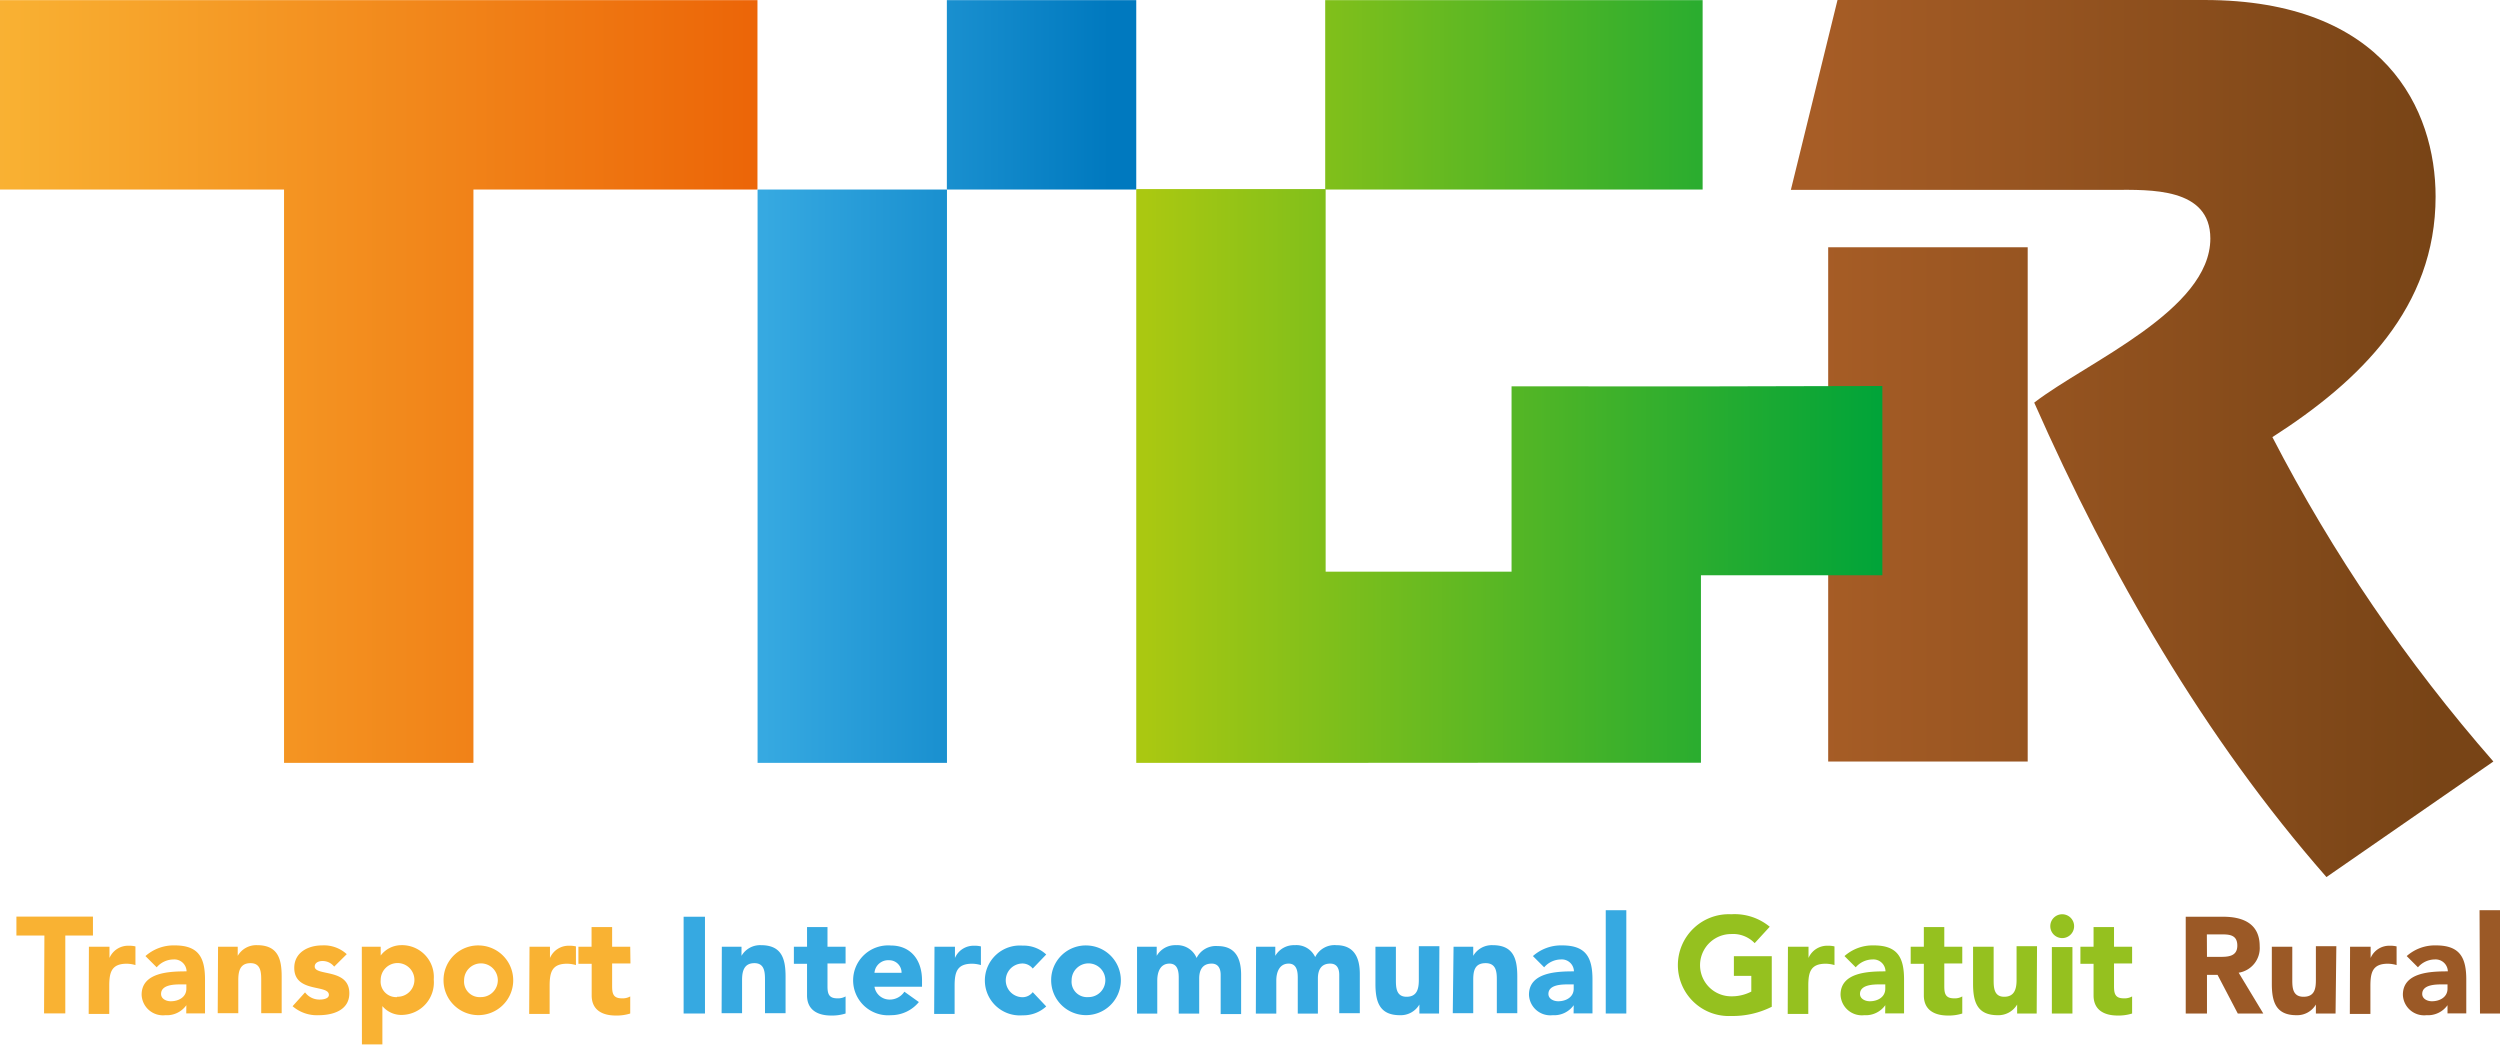
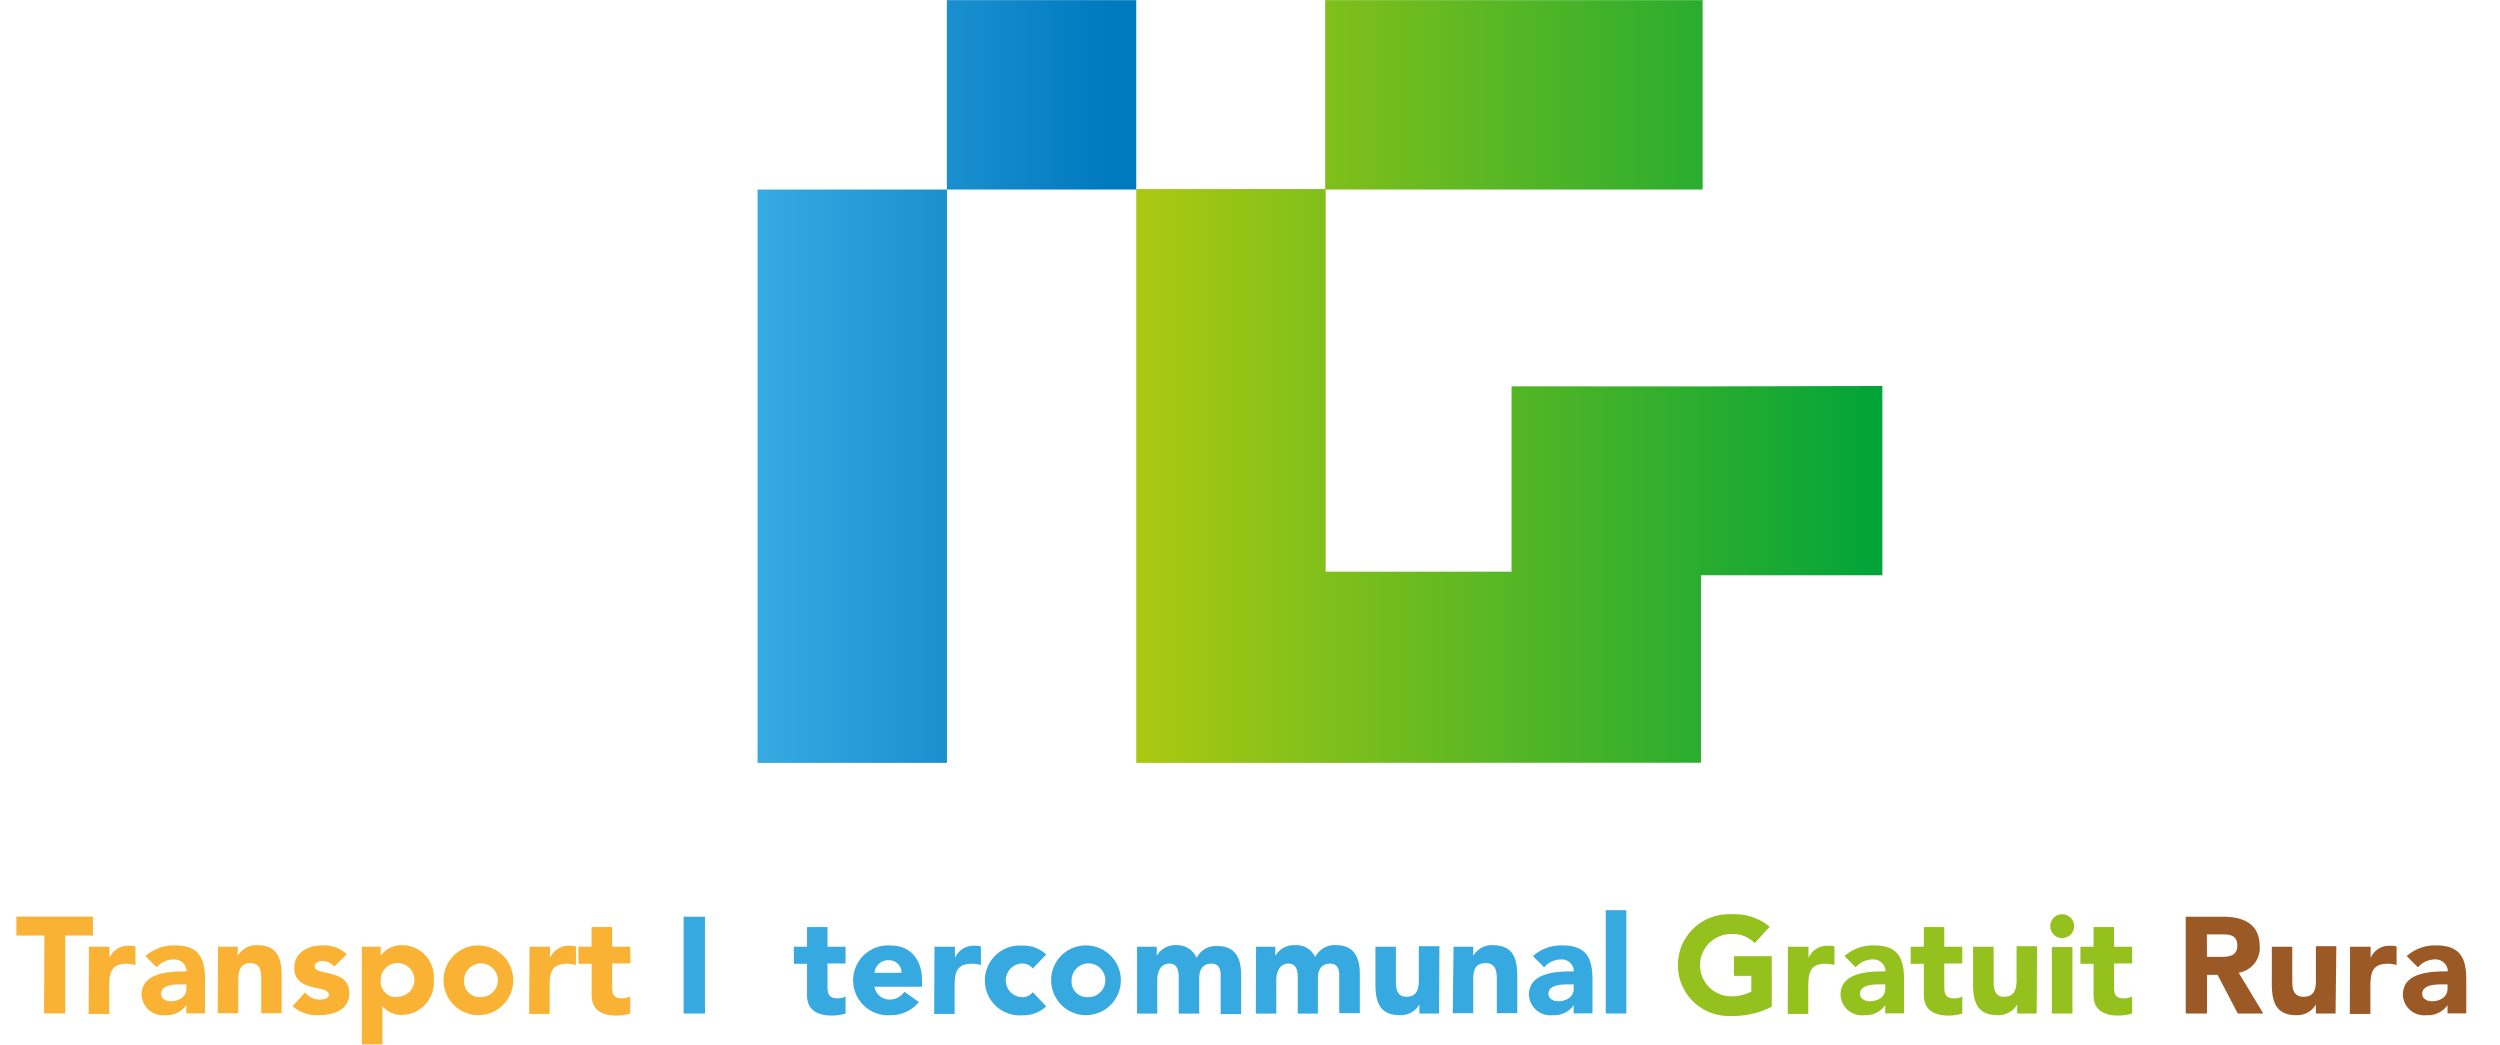
<svg xmlns="http://www.w3.org/2000/svg" xmlns:xlink="http://www.w3.org/1999/xlink" id="Calque_1" data-name="Calque 1" viewBox="0 0 222.42 92.95">
  <defs>
    <style>.cls-1{fill:none;}.cls-2{clip-path:url(#clip-path);}.cls-3{fill:url(#Dégradé_sans_nom_21);}.cls-4{clip-path:url(#clip-path-2);}.cls-5{fill:url(#Dégradé_sans_nom_22);}.cls-6{clip-path:url(#clip-path-3);}.cls-7{fill:url(#Dégradé_sans_nom_26);}.cls-8{clip-path:url(#clip-path-4);}.cls-9{fill:url(#Dégradé_sans_nom_25);}.cls-10{clip-path:url(#clip-path-5);}.cls-11{fill:url(#Dégradé_sans_nom_25-2);}.cls-12{clip-path:url(#clip-path-6);}.cls-13{fill:url(#Dégradé_sans_nom_26-2);}.cls-14{fill:#f9b233;}.cls-15{fill:#36a9e1;}.cls-16{fill:#95c11f;}.cls-17{fill:#9b5926;}</style>
    <clipPath id="clip-path" transform="translate(-278.54 -311.77)">
      <path class="cls-1" d="M441.19,379.52h17.75V333.77H441.19Zm.83-67.75-4.15,16.89h28.78c3.15,0,8.54-.23,8.54,4.33,0,6.39-11,11-15.67,14.6,6.71,15.18,15.09,29.77,26,42.21l14.85-10.28a144.83,144.83,0,0,1-19.66-28.86c7.8-5,14.52-11.53,14.52-21.4,0-7.71-4.48-17.49-20.57-17.49Z" />
    </clipPath>
    <linearGradient id="Dégradé_sans_nom_21" x1="-123.5" y1="726.33" x2="-122.5" y2="726.33" gradientTransform="matrix(-55.39, 0, 0, 55.39, -6623.72, -40189.07)" gradientUnits="userSpaceOnUse">
      <stop offset="0" stop-color="#784416" />
      <stop offset="0.01" stop-color="#784416" />
      <stop offset="1" stop-color="#a75d26" />
    </linearGradient>
    <clipPath id="clip-path-2" transform="translate(-278.54 -311.77)">
      <polygon class="cls-1" points="278.54 311.78 278.54 328.63 303.81 328.63 303.81 379.64 320.66 379.64 320.66 328.63 345.94 328.63 345.94 311.78 278.54 311.78" />
    </clipPath>
    <linearGradient id="Dégradé_sans_nom_22" x1="-129.88" y1="720.95" x2="-128.88" y2="720.95" gradientTransform="matrix(67.4, 0, 0, -67.4, 8753.33, 48622.74)" gradientUnits="userSpaceOnUse">
      <stop offset="0" stop-color="#f9b233" />
      <stop offset="1" stop-color="#ec6608" />
    </linearGradient>
    <clipPath id="clip-path-3" transform="translate(-278.54 -311.77)">
      <rect class="cls-1" x="396.44" y="311.78" width="33.58" height="16.85" />
    </clipPath>
    <linearGradient id="Dégradé_sans_nom_26" x1="-129.95" y1="721.27" x2="-128.95" y2="721.27" gradientTransform="matrix(65.88, 0, 0, -65.88, 8663.07, 47528.32)" gradientUnits="userSpaceOnUse">
      <stop offset="0" stop-color="#aac811" />
      <stop offset="1" stop-color="#00a439" />
    </linearGradient>
    <clipPath id="clip-path-4" transform="translate(-278.54 -311.77)">
      <rect class="cls-1" x="362.78" y="311.78" width="16.85" height="16.85" />
    </clipPath>
    <linearGradient id="Dégradé_sans_nom_25" x1="-133.31" y1="718.14" x2="-132.31" y2="718.14" gradientTransform="matrix(30.74, 0, 0, -30.74, 4165.92, 22081.36)" gradientUnits="userSpaceOnUse">
      <stop offset="0" stop-color="#36a9e1" />
      <stop offset="1" stop-color="#0079bf" />
    </linearGradient>
    <clipPath id="clip-path-5" transform="translate(-278.54 -311.77)">
      <rect class="cls-1" x="345.94" y="328.62" width="16.85" height="51.02" />
    </clipPath>
    <linearGradient id="Dégradé_sans_nom_25-2" x1="-133.31" y1="717.58" x2="-132.31" y2="717.58" gradientTransform="matrix(30.74, 0, 0, -30.74, 4165.92, 22098.2)" xlink:href="#Dégradé_sans_nom_25" />
    <clipPath id="clip-path-6" transform="translate(-278.54 -311.77)">
      <polygon class="cls-1" points="379.63 328.58 379.63 379.64 396.48 379.64 413.02 379.63 429.87 379.63 429.87 362.95 446.01 362.95 446.01 346.11 429.17 346.15 413.02 346.14 413.02 362.63 396.48 362.63 396.48 328.58 379.63 328.58" />
    </clipPath>
    <linearGradient id="Dégradé_sans_nom_26-2" x1="-129.95" y1="721.01" x2="-128.95" y2="721.01" gradientTransform="matrix(65.88, 0, 0, -65.88, 8662.89, 47544.11)" xlink:href="#Dégradé_sans_nom_26" />
  </defs>
  <g class="cls-2">
-     <rect class="cls-3" x="159.33" width="62.53" height="78.03" />
-   </g>
+     </g>
  <g class="cls-4">
-     <rect class="cls-5" y="0.01" width="67.39" height="67.86" />
-   </g>
+     </g>
  <g class="cls-6">
    <rect class="cls-7" x="117.9" y="0.01" width="33.58" height="16.85" />
  </g>
  <g class="cls-8">
    <rect class="cls-9" x="84.24" y="0.01" width="16.85" height="16.85" />
  </g>
  <g class="cls-10">
    <rect class="cls-11" x="67.4" y="16.86" width="16.85" height="51.02" />
  </g>
  <g class="cls-12">
    <rect class="cls-13" x="101.09" y="16.82" width="66.38" height="51.05" />
  </g>
  <path class="cls-14" d="M282.49,395H280v-1.68h6.81V395h-2.46v6.93h-1.89Z" transform="translate(-278.54 -311.77)" />
  <path class="cls-14" d="M286.45,396h1.83v1h0a1.8,1.8,0,0,1,1.71-1.09,2.31,2.31,0,0,1,.6.06v1.66a2.88,2.88,0,0,0-.77-.12c-1.39,0-1.56.8-1.56,2v2.47h-1.83Z" transform="translate(-278.54 -311.77)" />
  <path class="cls-14" d="M295.12,401.2h0a2.13,2.13,0,0,1-1.87.89,1.9,1.9,0,0,1-2.11-1.82c0-2,2.49-2.08,4-2.08a1.09,1.09,0,0,0-1.17-1.06,2,2,0,0,0-1.49.7l-1-1a3.78,3.78,0,0,1,2.6-.95c2.13,0,2.7,1.08,2.7,3.05v3h-1.67Zm-.45-1.85c-.56,0-1.8,0-1.8.85,0,.44.46.65.86.65.72,0,1.39-.38,1.39-1.11v-.39Z" transform="translate(-278.54 -311.77)" />
  <path class="cls-14" d="M297.94,396h1.75v.81h0a1.9,1.9,0,0,1,1.72-.95c1.85,0,2.19,1.21,2.19,2.79v3.26h-1.82v-2.89c0-.68,0-1.56-.95-1.56s-1.09.74-1.09,1.51v2.94h-1.83Z" transform="translate(-278.54 -311.77)" />
  <path class="cls-14" d="M308.27,397.77a1.3,1.3,0,0,0-1.06-.5c-.3,0-.67.14-.67.49,0,.88,3.08.13,3.08,2.38,0,1.51-1.46,1.95-2.72,1.95a3.3,3.3,0,0,1-2.33-.8l1.11-1.23a1.59,1.59,0,0,0,1.29.64c.41,0,.83-.11.83-.42,0-.95-3.08-.15-3.08-2.4,0-1.38,1.24-2,2.48-2a3,3,0,0,1,2.19.78Z" transform="translate(-278.54 -311.77)" />
  <path class="cls-14" d="M310.73,396h1.68v.78h0a2.31,2.31,0,0,1,1.81-.92,2.83,2.83,0,0,1,2.91,3.05,2.89,2.89,0,0,1-2.7,3.15,2.2,2.2,0,0,1-1.87-.78h0v3.41h-1.82Zm3.14,4.45a1.5,1.5,0,1,0-1.46-1.49A1.38,1.38,0,0,0,313.87,400.48Z" transform="translate(-278.54 -311.77)" />
  <path class="cls-14" d="M321.29,395.89A3.1,3.1,0,1,1,318,399,3.08,3.08,0,0,1,321.29,395.89Zm0,4.59a1.5,1.5,0,1,0-1.46-1.49A1.38,1.38,0,0,0,321.29,400.48Z" transform="translate(-278.54 -311.77)" />
  <path class="cls-14" d="M325.65,396h1.82v1h0a1.8,1.8,0,0,1,1.7-1.09,2.34,2.34,0,0,1,.61.06v1.66a3,3,0,0,0-.78-.12c-1.39,0-1.56.8-1.56,2v2.47h-1.82Z" transform="translate(-278.54 -311.77)" />
  <path class="cls-14" d="M334.63,397.49H333v2c0,.63.07,1.1.86,1.1a1.38,1.38,0,0,0,.75-.17v1.52a4,4,0,0,1-1.28.18c-1.22,0-2.15-.5-2.15-1.79v-2.81H330V396h1.17v-1.75H333V396h1.61Z" transform="translate(-278.54 -311.77)" />
  <path class="cls-15" d="M339.36,393.33h1.9v8.61h-1.9Z" transform="translate(-278.54 -311.77)" />
-   <path class="cls-15" d="M342.76,396h1.75v.81h0a1.91,1.91,0,0,1,1.73-.95c1.85,0,2.19,1.21,2.19,2.79v3.26h-1.83v-2.89c0-.68,0-1.56-.94-1.56s-1.1.74-1.1,1.51v2.94h-1.82Z" transform="translate(-278.54 -311.77)" />
  <path class="cls-15" d="M353.77,397.49h-1.61v2c0,.63.08,1.1.87,1.1a1.37,1.37,0,0,0,.74-.17v1.52a3.93,3.93,0,0,1-1.28.18c-1.21,0-2.15-.5-2.15-1.79v-2.81h-1.17V396h1.17v-1.75h1.82V396h1.61Z" transform="translate(-278.54 -311.77)" />
  <path class="cls-15" d="M360.29,400.92a3.21,3.21,0,0,1-2.49,1.17,3.11,3.11,0,1,1,0-6.2c1.7,0,2.77,1.21,2.77,3.1v.57h-4.23a1.36,1.36,0,0,0,1.37,1.14A1.55,1.55,0,0,0,359,400Zm-1.54-2.6a1.1,1.1,0,0,0-1.12-1.12,1.22,1.22,0,0,0-1.29,1.12Z" transform="translate(-278.54 -311.77)" />
  <path class="cls-15" d="M361.68,396h1.82v1h0a1.8,1.8,0,0,1,1.7-1.09,2.34,2.34,0,0,1,.61.06v1.66a3,3,0,0,0-.78-.12c-1.39,0-1.56.8-1.56,2v2.47h-1.82Z" transform="translate(-278.54 -311.77)" />
  <path class="cls-15" d="M370.42,397.94a1.17,1.17,0,0,0-.9-.45,1.5,1.5,0,0,0,0,3,1.15,1.15,0,0,0,.9-.45l1.2,1.27a3,3,0,0,1-2.1.79,3.11,3.11,0,1,1,0-6.2,2.93,2.93,0,0,1,2.1.79Z" transform="translate(-278.54 -311.77)" />
  <path class="cls-15" d="M375.34,395.89a3.1,3.1,0,1,1-3.28,3.1A3.08,3.08,0,0,1,375.34,395.89Zm0,4.59a1.5,1.5,0,1,0-1.46-1.49A1.37,1.37,0,0,0,375.34,400.48Z" transform="translate(-278.54 -311.77)" />
  <path class="cls-15" d="M379.7,396h1.75v.81h0a1.9,1.9,0,0,1,1.73-.95A1.86,1.86,0,0,1,385,397a1.91,1.91,0,0,1,1.87-1.06c1.61,0,2.09,1.13,2.09,2.56v3.49h-1.82V398.5c0-.55-.21-1-.8-1-.84,0-1.11.6-1.11,1.33v3.12h-1.82v-3.12c0-.44,0-1.33-.82-1.33s-1.09.74-1.09,1.51v2.94H379.7Z" transform="translate(-278.54 -311.77)" />
  <path class="cls-15" d="M390.29,396H392v.81h0a1.91,1.91,0,0,1,1.73-.95,1.84,1.84,0,0,1,1.82,1.06,1.92,1.92,0,0,1,1.88-1.06c1.6,0,2.09,1.13,2.09,2.56v3.49h-1.83V398.5c0-.55-.2-1-.8-1-.84,0-1.1.6-1.1,1.33v3.12H394v-3.12c0-.44,0-1.33-.81-1.33s-1.1.74-1.1,1.51v2.94h-1.82Z" transform="translate(-278.54 -311.77)" />
  <path class="cls-15" d="M406.57,401.94h-1.75v-.8h0a1.92,1.92,0,0,1-1.73.95c-1.84,0-2.18-1.22-2.18-2.8V396h1.82v2.9c0,.68,0,1.55.95,1.55s1.09-.74,1.09-1.5v-3h1.83Z" transform="translate(-278.54 -311.77)" />
  <path class="cls-15" d="M407.86,396h1.75v.81h0a1.91,1.91,0,0,1,1.73-.95c1.85,0,2.19,1.21,2.19,2.79v3.26h-1.82v-2.89c0-.68,0-1.56-1-1.56s-1.1.74-1.1,1.51v2.94h-1.82Z" transform="translate(-278.54 -311.77)" />
  <path class="cls-15" d="M418.55,401.2h0a2.13,2.13,0,0,1-1.87.89,1.9,1.9,0,0,1-2.11-1.82c0-2,2.48-2.08,4-2.08a1.08,1.08,0,0,0-1.16-1.06,2,2,0,0,0-1.49.7l-1-1a3.78,3.78,0,0,1,2.6-.95c2.13,0,2.7,1.08,2.7,3.05v3h-1.68Zm-.45-1.85c-.56,0-1.8,0-1.8.85,0,.44.47.65.87.65.71,0,1.38-.38,1.38-1.11v-.39Z" transform="translate(-278.54 -311.77)" />
  <path class="cls-15" d="M421.4,392.75h1.83v9.19H421.4Z" transform="translate(-278.54 -311.77)" />
  <path class="cls-16" d="M436.17,401.34a7.74,7.74,0,0,1-3.61.82,4.53,4.53,0,1,1,0-9.05,4.9,4.9,0,0,1,3.43,1.11l-1.34,1.46a2.66,2.66,0,0,0-2.09-.81,2.77,2.77,0,0,0,0,5.54,3.77,3.77,0,0,0,1.79-.42v-1.4H432.8v-1.75h3.37Z" transform="translate(-278.54 -311.77)" />
  <path class="cls-16" d="M437.61,396h1.83v1h0a1.8,1.8,0,0,1,1.7-1.09,2.34,2.34,0,0,1,.61.06v1.66a2.89,2.89,0,0,0-.78-.12c-1.38,0-1.55.8-1.55,2v2.47h-1.83Z" transform="translate(-278.54 -311.77)" />
  <path class="cls-16" d="M446.27,401.2h0a2.13,2.13,0,0,1-1.87.89,1.9,1.9,0,0,1-2.11-1.82c0-2,2.48-2.08,4-2.08a1.08,1.08,0,0,0-1.16-1.06,2,2,0,0,0-1.49.7l-1-1a3.78,3.78,0,0,1,2.6-.95c2.13,0,2.7,1.08,2.7,3.05v3h-1.68Zm-.45-1.85c-.55,0-1.8,0-1.8.85,0,.44.47.65.87.65.72,0,1.38-.38,1.38-1.11v-.39Z" transform="translate(-278.54 -311.77)" />
  <path class="cls-16" d="M453.12,397.49h-1.6v2c0,.63.07,1.1.86,1.1a1.33,1.33,0,0,0,.74-.17v1.52a3.9,3.9,0,0,1-1.27.18c-1.22,0-2.15-.5-2.15-1.79v-2.81h-1.17V396h1.17v-1.75h1.82V396h1.6Z" transform="translate(-278.54 -311.77)" />
  <path class="cls-16" d="M459.74,401.94H458v-.8h0a1.93,1.93,0,0,1-1.73.95c-1.85,0-2.19-1.22-2.19-2.8V396h1.83v2.9c0,.68,0,1.55.94,1.55s1.1-.74,1.1-1.5v-3h1.82Z" transform="translate(-278.54 -311.77)" />
  <path class="cls-16" d="M462,393.11a1.06,1.06,0,1,1-1.05,1.06A1.06,1.06,0,0,1,462,393.11Zm-.91,2.92h1.83v5.91h-1.83Z" transform="translate(-278.54 -311.77)" />
  <path class="cls-16" d="M468.23,397.49h-1.61v2c0,.63.07,1.1.86,1.1a1.38,1.38,0,0,0,.75-.17v1.52a4,4,0,0,1-1.28.18c-1.22,0-2.15-.5-2.15-1.79v-2.81h-1.17V396h1.17v-1.75h1.82V396h1.61Z" transform="translate(-278.54 -311.77)" />
  <path class="cls-17" d="M473,393.33h3.33c1.76,0,3.25.61,3.25,2.62a2.22,2.22,0,0,1-1.87,2.36l2.19,3.63h-2.27l-1.8-3.44h-.94v3.44H473Zm1.89,3.57H476c.7,0,1.59,0,1.59-1s-.77-1-1.47-1h-1.24Z" transform="translate(-278.54 -311.77)" />
  <path class="cls-17" d="M486.33,401.94h-1.75v-.8h0a1.93,1.93,0,0,1-1.73.95c-1.85,0-2.19-1.22-2.19-2.8V396h1.82v2.9c0,.68,0,1.55,1,1.55s1.1-.74,1.1-1.5v-3h1.82Z" transform="translate(-278.54 -311.77)" />
  <path class="cls-17" d="M487.62,396h1.83v1h0a1.8,1.8,0,0,1,1.71-1.09,2.31,2.31,0,0,1,.6.06v1.66a2.88,2.88,0,0,0-.77-.12c-1.39,0-1.56.8-1.56,2v2.47h-1.83Z" transform="translate(-278.54 -311.77)" />
  <path class="cls-17" d="M496.29,401.2h0a2.13,2.13,0,0,1-1.87.89,1.89,1.89,0,0,1-2.1-1.82c0-2,2.48-2.08,4-2.08a1.09,1.09,0,0,0-1.17-1.06,2,2,0,0,0-1.49.7l-1-1a3.78,3.78,0,0,1,2.6-.95c2.13,0,2.7,1.08,2.7,3.05v3h-1.67Zm-.45-1.85c-.56,0-1.8,0-1.8.85,0,.44.46.65.86.65.72,0,1.39-.38,1.39-1.11v-.39Z" transform="translate(-278.54 -311.77)" />
-   <path class="cls-17" d="M499.14,392.75H501v9.19h-1.82Z" transform="translate(-278.54 -311.77)" />
</svg>